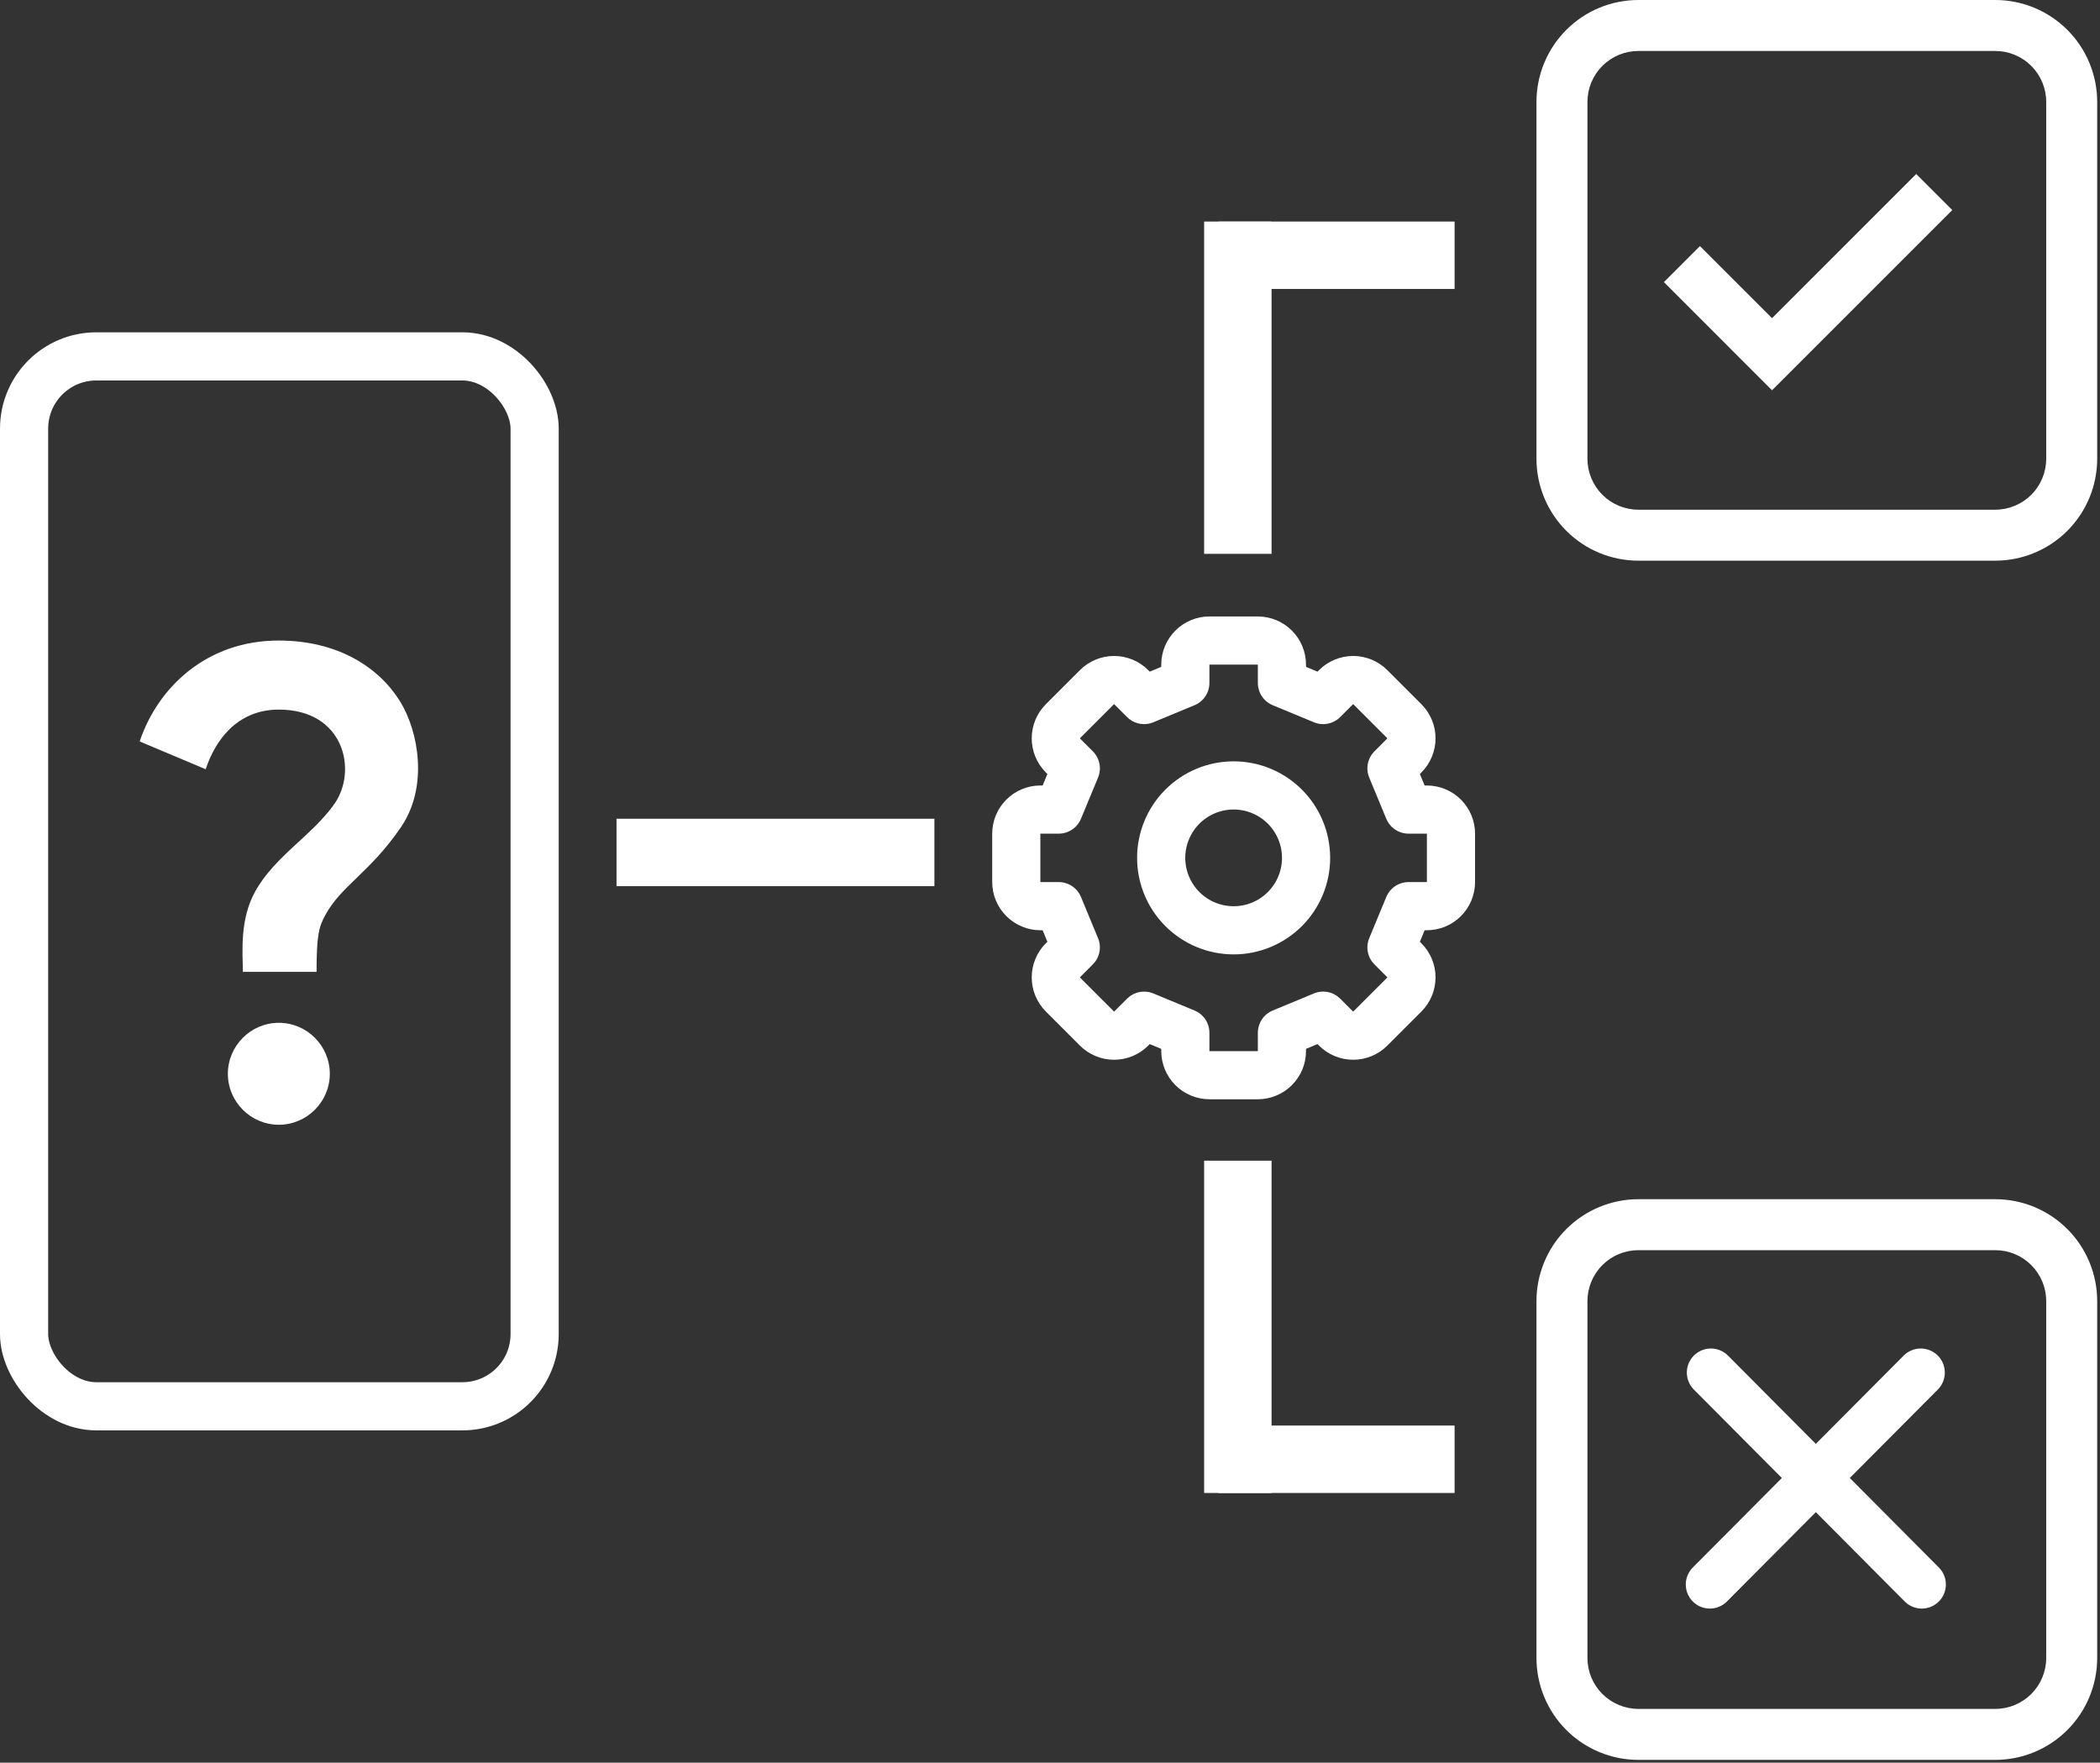
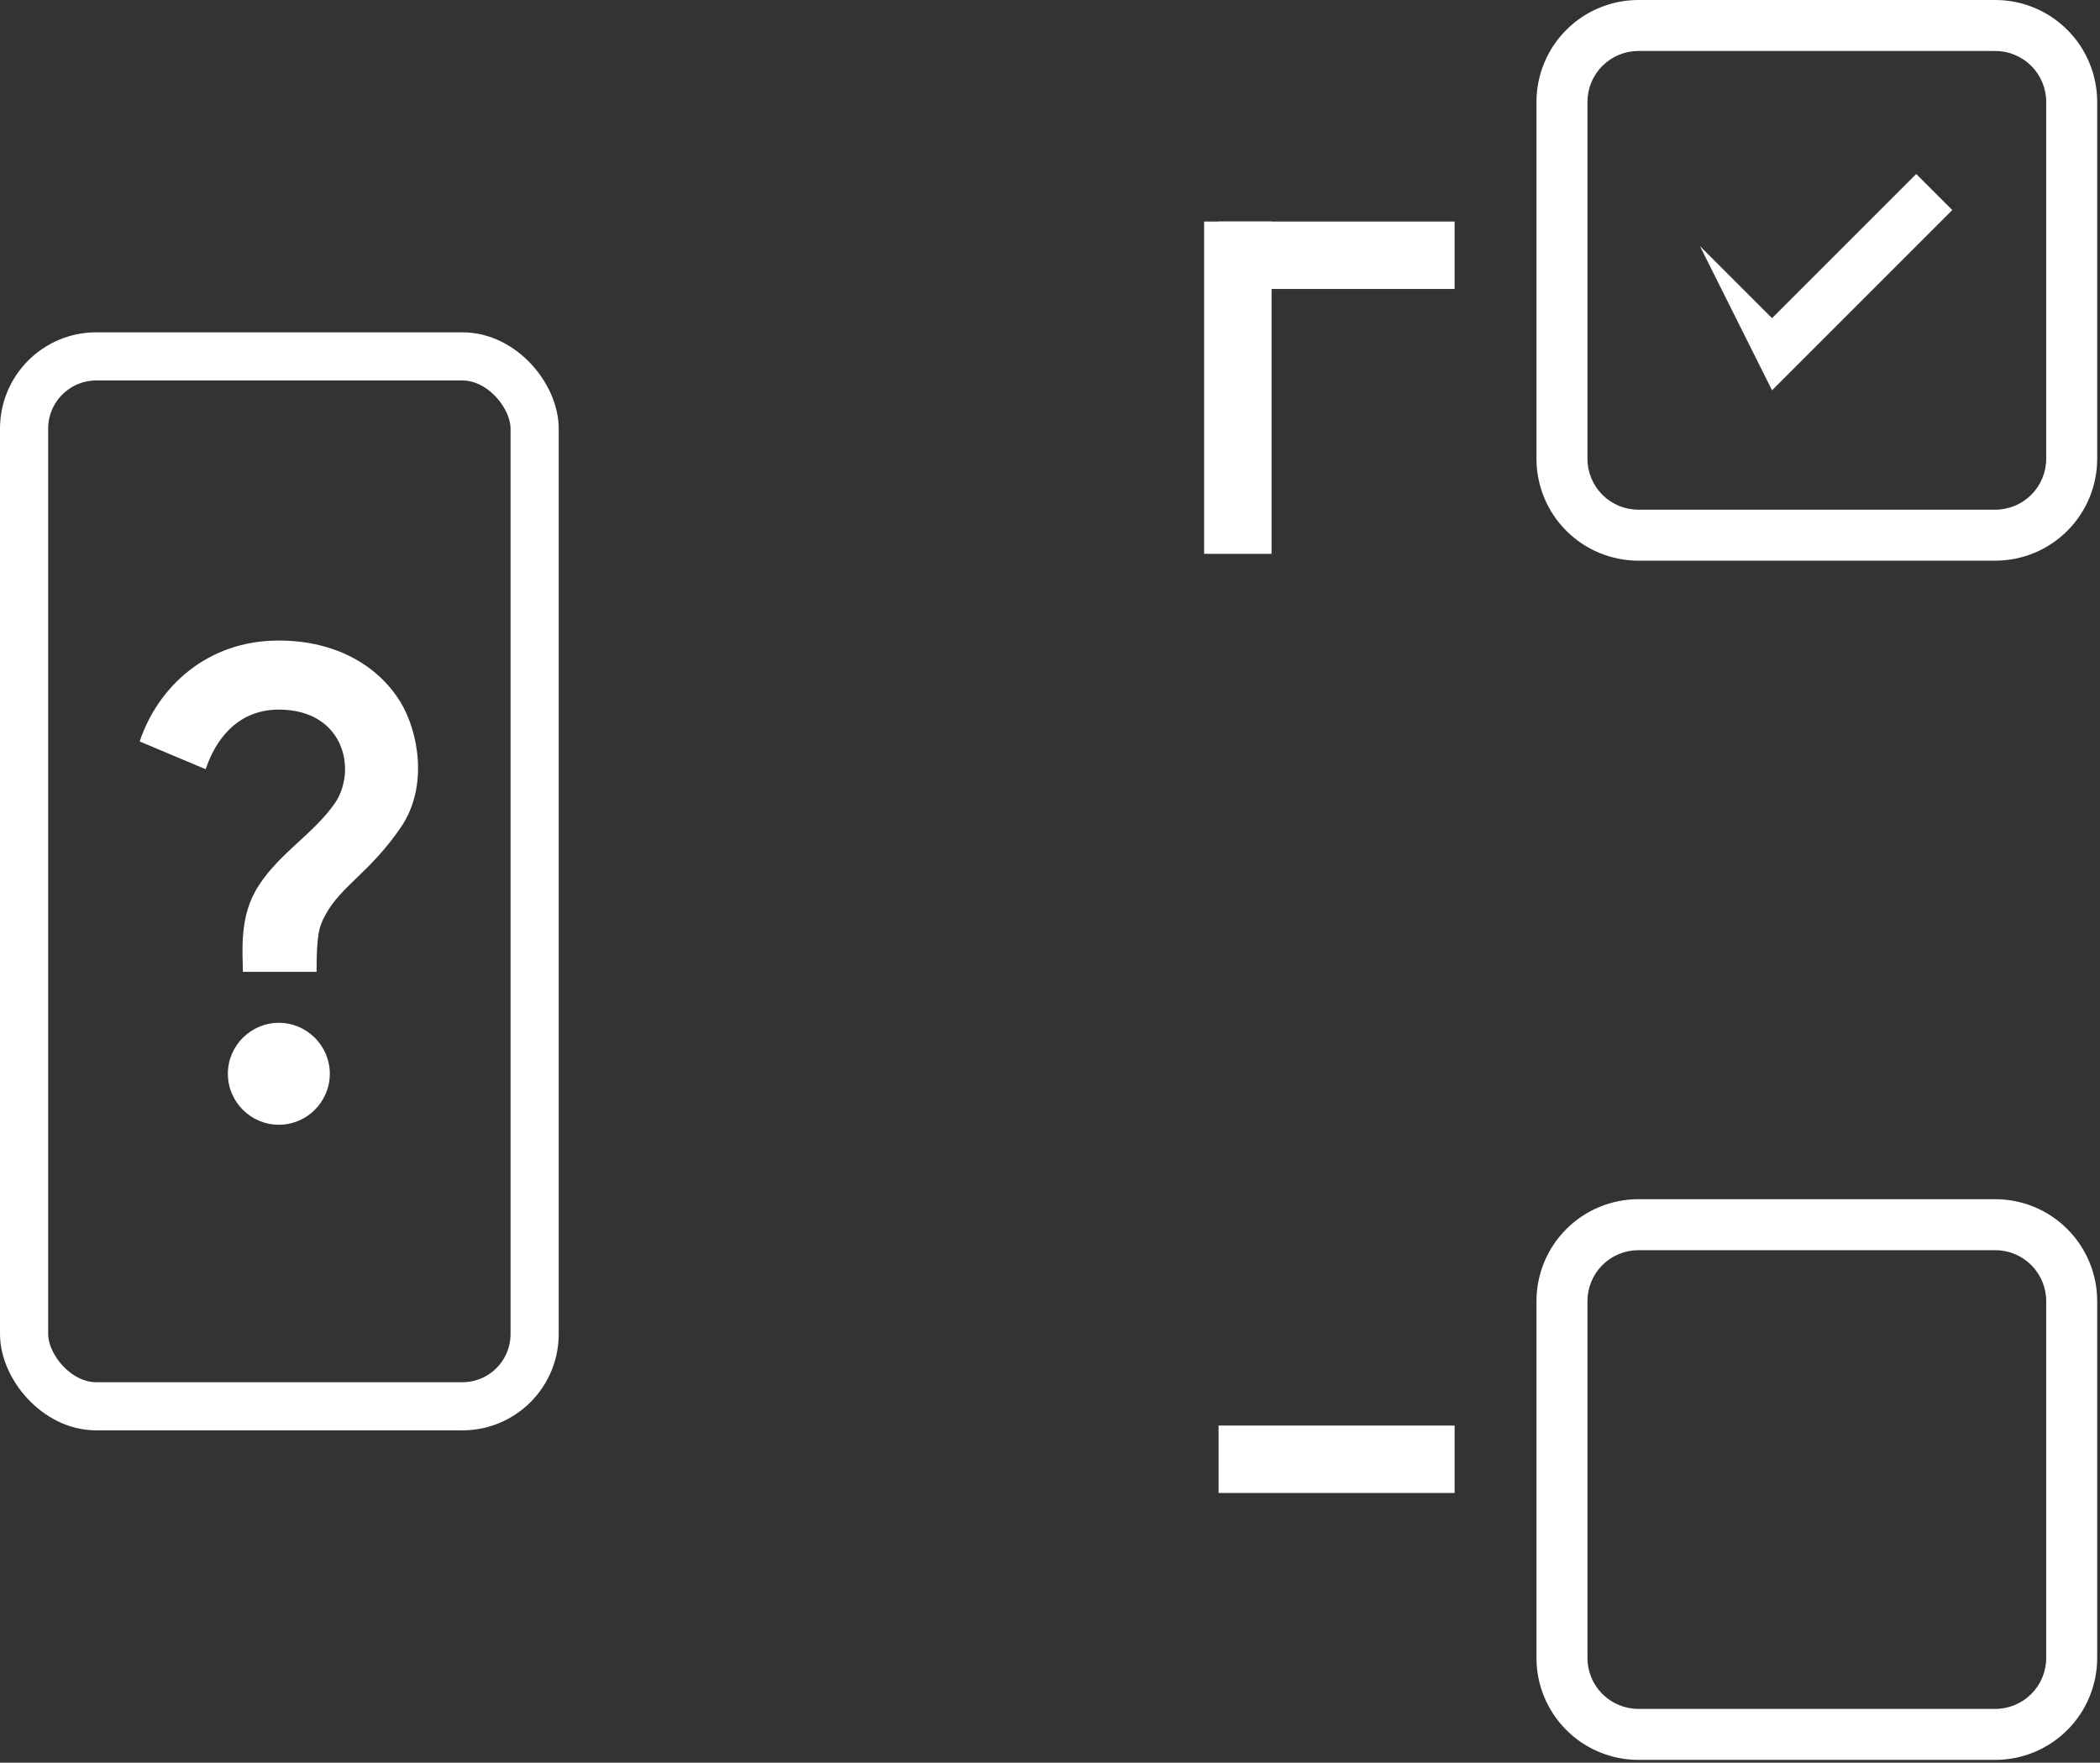
<svg xmlns="http://www.w3.org/2000/svg" width="436" height="366" viewBox="0 0 436 366" fill="none">
  <rect x="0" y="0" width="436" height="366" fill="#333333" stroke="none" />
  <path d="M52.971 185.123C57.046 177.768 64.877 173.428 69.428 166.92C74.244 160.093 71.545 147.34 57.892 147.34C48.95 147.34 44.557 154.114 42.705 159.723L29 153.955C32.757 142.684 42.97 133 57.84 133C70.275 133 78.795 138.662 83.134 145.753C86.838 151.838 89.007 163.215 83.293 171.682C76.942 181.048 70.857 183.906 67.576 189.938C66.253 192.372 65.724 193.96 65.724 201.792H50.431C50.378 197.664 49.743 190.944 52.971 185.123ZM68.476 222.958C68.476 228.779 63.713 233.542 57.892 233.542C52.072 233.542 47.309 228.779 47.309 222.958C47.309 217.137 52.072 212.375 57.892 212.375C63.713 212.375 68.476 217.137 68.476 222.958Z" fill="white" />
-   <path d="M355 329L398.78 285M399 329L355.22 285" stroke="white" stroke-width="10" stroke-linecap="round" stroke-linejoin="round" />
-   <path d="M367.911 81.037L345.458 58.579L352.941 51.096L367.911 66.061L397.841 36.126L405.328 43.614L367.911 81.037Z" fill="white" />
+   <path d="M367.911 81.037L352.941 51.096L367.911 66.061L397.841 36.126L405.328 43.614L367.911 81.037Z" fill="white" />
  <path fill-rule="evenodd" clip-rule="evenodd" d="M319 21.167C319 15.553 321.23 10.169 325.2 6.2C329.169 2.23 334.553 0 340.167 0H414.25C419.864 0 425.248 2.23 429.217 6.2C433.187 10.169 435.417 15.553 435.417 21.167V95.25C435.417 100.864 433.187 106.248 429.217 110.217C425.248 114.187 419.864 116.417 414.25 116.417H340.167C334.553 116.417 329.169 114.187 325.2 110.217C321.23 106.248 319 100.864 319 95.25V21.167ZM340.167 10.583H414.25C417.057 10.583 419.749 11.698 421.734 13.683C423.718 15.668 424.833 18.36 424.833 21.167V95.25C424.833 98.057 423.718 100.749 421.734 102.734C419.749 104.718 417.057 105.833 414.25 105.833H340.167C337.36 105.833 334.668 104.718 332.683 102.734C330.698 100.749 329.583 98.057 329.583 95.25V21.167C329.583 18.36 330.698 15.668 332.683 13.683C334.668 11.698 337.36 10.583 340.167 10.583Z" fill="white" />
  <path fill-rule="evenodd" clip-rule="evenodd" d="M319 270.167C319 264.553 321.23 259.169 325.2 255.2C329.169 251.23 334.553 249 340.167 249H414.25C419.864 249 425.248 251.23 429.217 255.2C433.187 259.169 435.417 264.553 435.417 270.167V344.25C435.417 349.864 433.187 355.248 429.217 359.217C425.248 363.187 419.864 365.417 414.25 365.417H340.167C334.553 365.417 329.169 363.187 325.2 359.217C321.23 355.248 319 349.864 319 344.25V270.167ZM340.167 259.583H414.25C417.057 259.583 419.749 260.698 421.734 262.683C423.718 264.668 424.833 267.36 424.833 270.167V344.25C424.833 347.057 423.718 349.749 421.734 351.734C419.749 353.718 417.057 354.833 414.25 354.833H340.167C337.36 354.833 334.668 353.718 332.683 351.734C330.698 349.749 329.583 347.057 329.583 344.25V270.167C329.583 267.36 330.698 264.668 332.683 262.683C334.668 260.698 337.36 259.583 340.167 259.583Z" fill="white" />
-   <path d="M301.25 183.139V173.111C301.25 171.781 300.722 170.506 299.781 169.566C298.841 168.625 297.566 168.097 296.236 168.097H292.441L288.896 159.539L291.578 156.851C292.518 155.911 293.046 154.636 293.046 153.306C293.046 151.977 292.518 150.702 291.578 149.761L284.489 142.672C283.548 141.732 282.273 141.204 280.944 141.204C279.614 141.204 278.339 141.732 277.399 142.672L274.711 145.354L266.153 141.809V138.014C266.153 136.684 265.625 135.409 264.684 134.469C263.744 133.528 262.469 133 261.139 133H251.111C249.781 133 248.506 133.528 247.566 134.469C246.625 135.409 246.097 136.684 246.097 138.014V141.809L237.539 145.354L234.851 142.672C233.911 141.732 232.636 141.204 231.306 141.204C229.977 141.204 228.702 141.732 227.761 142.672L220.672 149.761C219.732 150.702 219.204 151.977 219.204 153.306C219.204 154.636 219.732 155.911 220.672 156.851L223.359 159.539L219.809 168.097H216.014C214.684 168.097 213.409 168.625 212.469 169.566C211.528 170.506 211 171.781 211 173.111V183.139C211 184.469 211.528 185.744 212.469 186.684C213.409 187.625 214.684 188.153 216.014 188.153H219.809L223.354 196.711L220.672 199.399C219.732 200.339 219.204 201.614 219.204 202.944C219.204 204.273 219.732 205.548 220.672 206.489L227.761 213.578C228.702 214.518 229.977 215.046 231.306 215.046C232.636 215.046 233.911 214.518 234.851 213.578L237.539 210.896L246.097 214.441V218.236C246.097 219.566 246.625 220.841 247.566 221.781C248.506 222.722 249.781 223.25 251.111 223.25H261.139C262.469 223.25 263.744 222.722 264.684 221.781C265.625 220.841 266.153 219.566 266.153 218.236V214.441L274.711 210.891L277.399 213.578C278.339 214.518 279.614 215.046 280.944 215.046C282.273 215.046 283.548 214.518 284.489 213.578L291.578 206.489C292.518 205.548 293.046 204.273 293.046 202.944C293.046 201.614 292.518 200.339 291.578 199.399L288.896 196.711L292.441 188.153H296.236C297.566 188.153 298.841 187.625 299.781 186.684C300.722 185.744 301.25 184.469 301.25 183.139Z" stroke="white" stroke-width="10" stroke-linecap="round" stroke-linejoin="round" />
-   <path d="M256.125 193.167C260.114 193.167 263.94 191.582 266.761 188.761C269.582 185.94 271.167 182.114 271.167 178.125C271.167 174.136 269.582 170.31 266.761 167.489C263.94 164.668 260.114 163.083 256.125 163.083C252.136 163.083 248.31 164.668 245.489 167.489C242.668 170.31 241.083 174.136 241.083 178.125C241.083 182.114 242.668 185.94 245.489 188.761C248.31 191.582 252.136 193.167 256.125 193.167Z" stroke="white" stroke-width="10" stroke-linecap="round" stroke-linejoin="round" />
  <rect x="5" y="74" width="106" height="218" rx="15" stroke="white" stroke-width="10" />
-   <rect x="128" y="170" width="66" height="14" fill="white" />
  <rect x="253" y="46" width="49" height="14" fill="white" />
  <rect x="250" y="115" width="69" height="14" transform="rotate(-90 250 115)" fill="white" />
  <rect x="253" y="296" width="49" height="14" fill="white" />
-   <rect x="250" y="310" width="69" height="14" transform="rotate(-90 250 310)" fill="white" />
</svg>